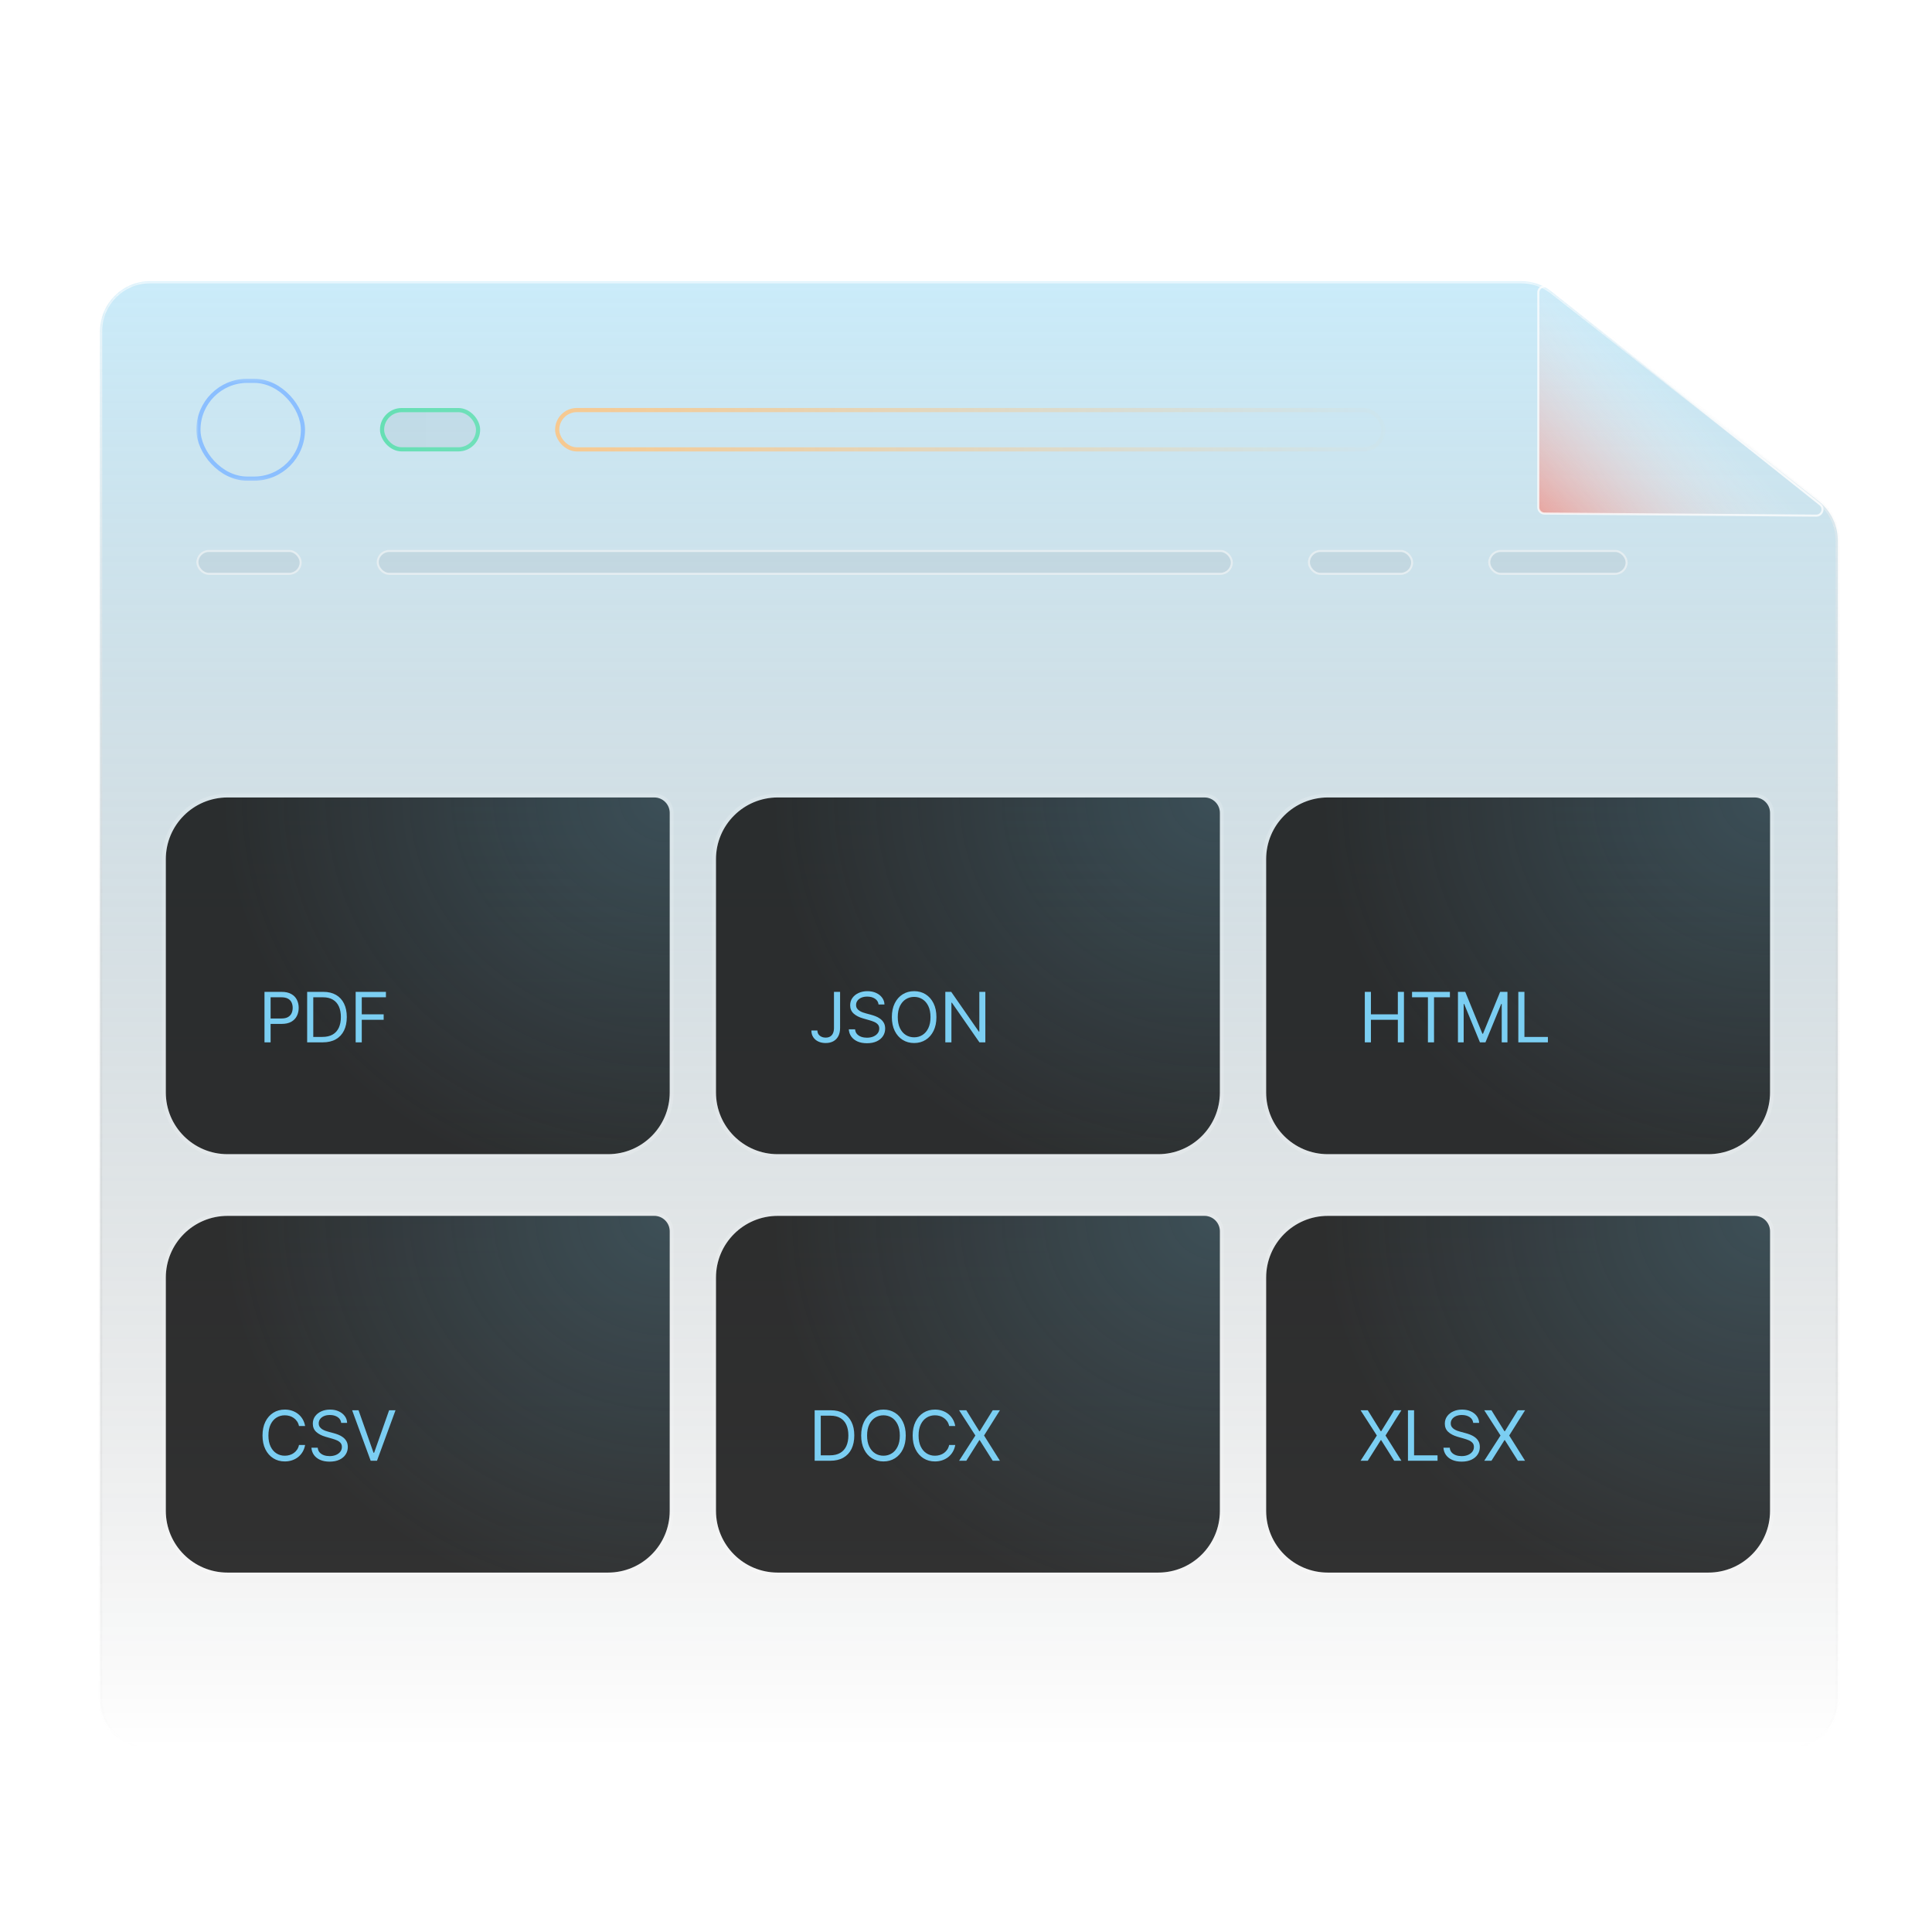
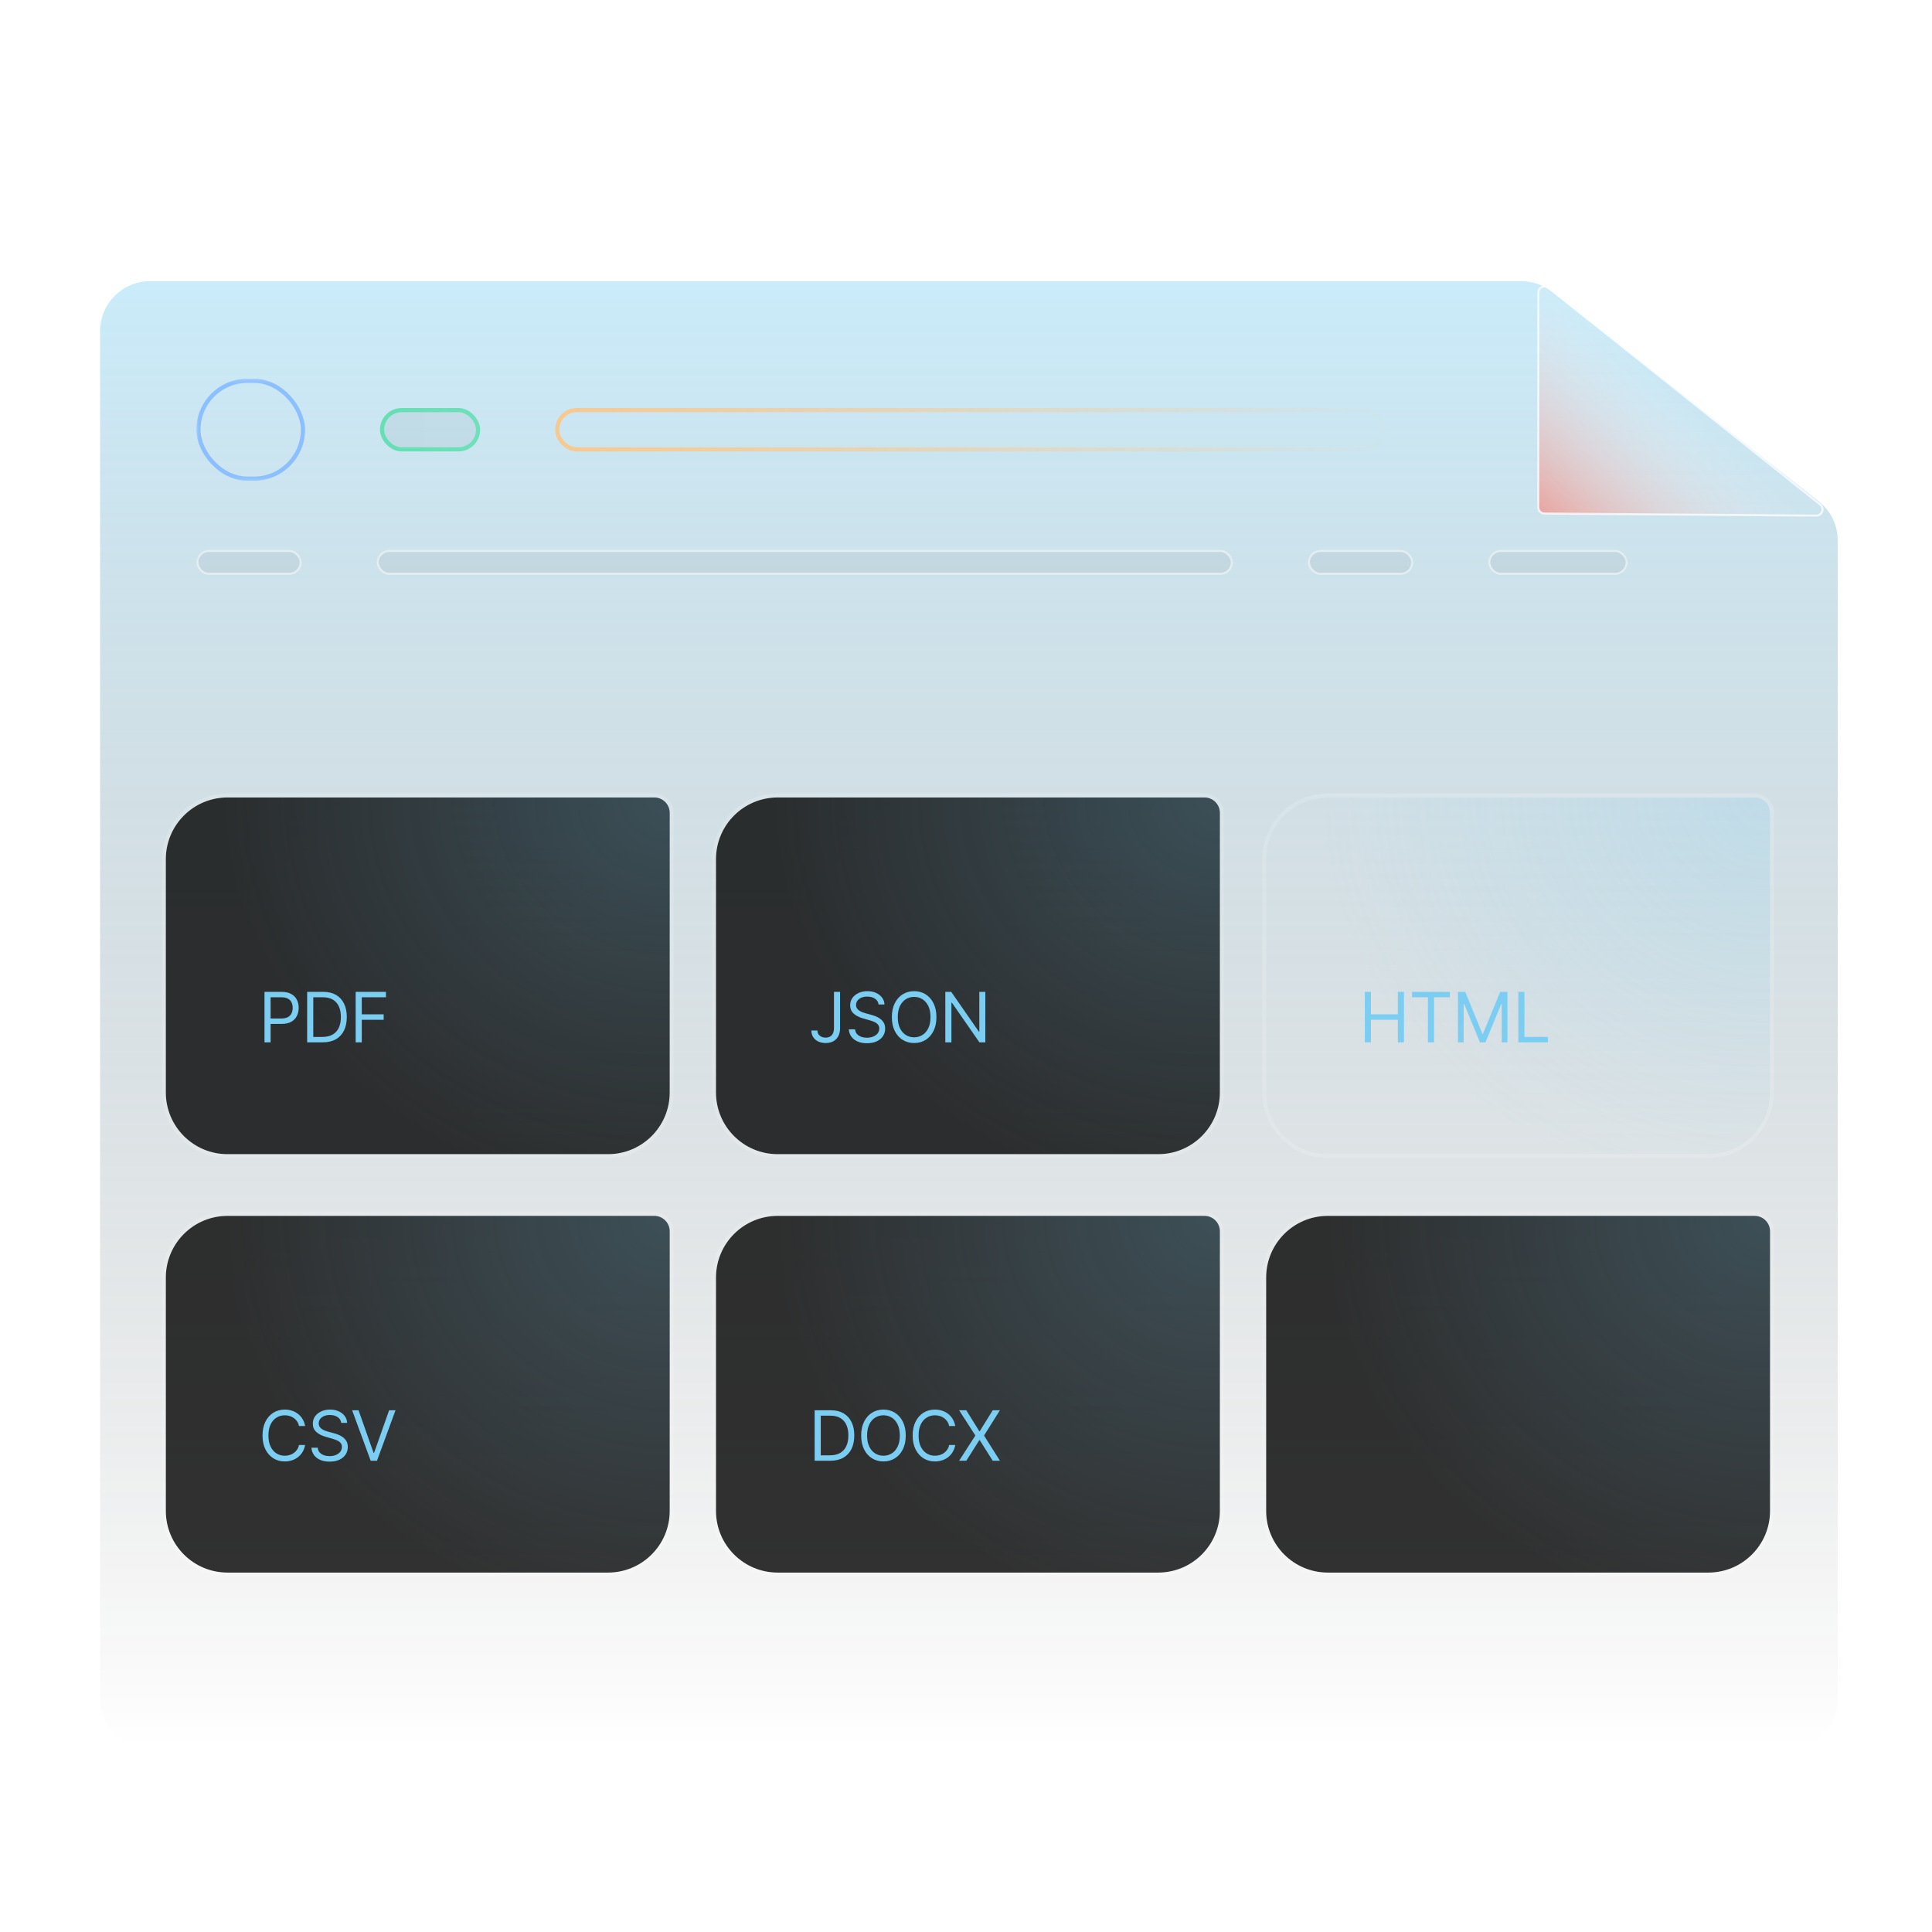
<svg xmlns="http://www.w3.org/2000/svg" width="501" height="501" viewBox="0 0 501 501" fill="none">
  <mask id="path-1-inside-1_864_13753" fill="white">
    <path d="M471.612 129.99C474.739 132.447 476.565 136.203 476.565 140.179V440.675C476.565 447.831 470.764 453.632 463.608 453.632H38.915C31.759 453.632 25.957 447.831 25.957 440.675V85.873C25.957 78.717 31.759 72.916 38.915 72.916H394.481C397.384 72.916 400.203 73.891 402.486 75.684L471.612 129.99Z" />
  </mask>
  <path d="M471.612 129.99C474.739 132.447 476.565 136.203 476.565 140.179V440.675C476.565 447.831 470.764 453.632 463.608 453.632H38.915C31.759 453.632 25.957 447.831 25.957 440.675V85.873C25.957 78.717 31.759 72.916 38.915 72.916H394.481C397.384 72.916 400.203 73.891 402.486 75.684L471.612 129.99Z" fill="url(#paint0_linear_864_13753)" fill-opacity="0.4" />
-   <path d="M402.486 75.684L402.819 75.26L402.486 75.684ZM471.612 129.99L471.946 129.565L471.612 129.99ZM476.565 140.179H476.025V440.675H476.565H477.105V140.179H476.565ZM463.608 453.632V453.092H38.915V453.632V454.172H463.608V453.632ZM25.957 440.675H26.497V85.873H25.957H25.418V440.675H25.957ZM38.915 72.916V73.456H394.481V72.916V72.376H38.915V72.916ZM402.486 75.684L402.152 76.109L471.279 130.415L471.612 129.99L471.946 129.565L402.819 75.26L402.486 75.684ZM394.481 72.916V73.456C397.263 73.456 399.965 74.39 402.152 76.109L402.486 75.684L402.819 75.26C400.442 73.392 397.505 72.376 394.481 72.376V72.916ZM25.957 85.873H26.497C26.497 79.015 32.057 73.456 38.915 73.456V72.916V72.376C31.46 72.376 25.418 78.419 25.418 85.873H25.957ZM38.915 453.632V453.092C32.057 453.092 26.497 447.533 26.497 440.675H25.957H25.418C25.418 448.129 31.46 454.172 38.915 454.172V453.632ZM476.565 440.675H476.025C476.025 447.533 470.465 453.092 463.608 453.092V453.632V454.172C471.062 454.172 477.105 448.129 477.105 440.675H476.565ZM476.565 140.179H477.105C477.105 136.037 475.203 132.124 471.946 129.565L471.612 129.99L471.279 130.415C474.275 132.769 476.025 136.368 476.025 140.179H476.565Z" fill="url(#paint1_linear_864_13753)" fill-opacity="0.75" mask="url(#path-1-inside-1_864_13753)" />
  <path d="M398.911 75.884C398.911 74.527 400.48 73.772 401.541 74.618L471.996 130.826C473.198 131.786 472.511 133.724 470.973 133.712L400.519 133.165C399.629 133.158 398.912 132.435 398.912 131.545L398.911 75.884Z" fill="url(#paint2_linear_864_13753)" stroke="white" stroke-opacity="0.75" stroke-width="0.54" />
  <g filter="url(#filter0_dd_864_13753)">
    <mask id="mask0_864_13753" style="mask-type:alpha" maskUnits="userSpaceOnUse" x="50" y="98" width="401" height="27">
      <rect x="50.915" y="98.212" width="399.171" height="26.571" fill="url(#paint3_linear_864_13753)" />
    </mask>
    <g mask="url(#mask0_864_13753)">
      <rect x="51.455" y="98.747" width="27.104" height="25.375" rx="12.687" stroke="#8BBFFF" stroke-width="1.08" />
      <rect x="99.075" y="106.349" width="24.897" height="10.171" rx="5.086" fill="black" fill-opacity="0.05" stroke="#66DFB4" stroke-width="1.08" />
      <rect x="144.488" y="106.337" width="214.232" height="10.195" rx="5.097" stroke="#FFC37D" stroke-width="1.08" />
      <rect x="378.696" y="98.207" width="25.977" height="26.454" rx="12.989" fill="black" fill-opacity="0.05" />
      <rect x="378.966" y="98.478" width="25.437" height="25.915" rx="12.719" stroke="white" stroke-opacity="0.75" stroke-width="0.54" />
      <rect x="424.109" y="98.207" width="25.977" height="26.454" rx="12.989" fill="black" fill-opacity="0.05" />
      <rect x="424.379" y="98.478" width="25.437" height="25.915" rx="12.719" stroke="white" stroke-opacity="0.75" stroke-width="0.54" />
    </g>
  </g>
  <rect x="50.915" y="142.6" width="27.326" height="6.479" rx="3.239" fill="black" fill-opacity="0.05" />
  <rect x="51.185" y="142.87" width="26.786" height="5.939" rx="2.969" stroke="white" stroke-opacity="0.55" stroke-width="0.54" />
  <rect x="97.676" y="142.6" width="222.04" height="6.479" rx="3.239" fill="black" fill-opacity="0.05" />
  <rect x="97.946" y="142.87" width="221.5" height="5.939" rx="2.969" stroke="white" stroke-opacity="0.55" stroke-width="0.54" />
  <rect x="339.152" y="142.6" width="27.326" height="6.479" rx="3.239" fill="black" fill-opacity="0.05" />
  <rect x="339.422" y="142.87" width="26.786" height="5.939" rx="2.969" stroke="white" stroke-opacity="0.55" stroke-width="0.54" />
  <rect x="385.914" y="142.6" width="36.172" height="6.479" rx="3.239" fill="black" fill-opacity="0.05" />
  <rect x="386.184" y="142.87" width="35.632" height="5.939" rx="2.969" stroke="white" stroke-opacity="0.55" stroke-width="0.54" />
  <g filter="url(#filter1_i_864_13753)">
    <path d="M43 327.297C43 318.46 50.164 311.297 59 311.297H169.667C171.876 311.297 173.667 313.088 173.667 315.297V387.797C173.667 396.633 166.504 403.797 157.667 403.797H59C50.164 403.797 43 396.633 43 387.797V327.297Z" fill="black" fill-opacity="0.8" />
    <path d="M43 327.297C43 318.46 50.164 311.297 59 311.297H169.667C171.876 311.297 173.667 313.088 173.667 315.297V387.797C173.667 396.633 166.504 403.797 157.667 403.797H59C50.164 403.797 43 396.633 43 387.797V327.297Z" fill="url(#paint4_radial_864_13753)" fill-opacity="0.21" />
    <path d="M169.667 310.797C172.152 310.797 174.167 312.812 174.167 315.297V387.797C174.167 396.909 166.78 404.297 157.667 404.297H59C49.888 404.297 42.5 396.91 42.5 387.797V327.297C42.5 318.184 49.888 310.797 59 310.797H169.667Z" stroke="white" stroke-opacity="0.15" />
    <path d="M79.12 365.797H77.534C77.441 365.341 77.277 364.94 77.042 364.595C76.812 364.25 76.531 363.96 76.198 363.726C75.87 363.487 75.506 363.308 75.106 363.189C74.705 363.07 74.287 363.01 73.853 363.01C73.06 363.01 72.342 363.21 71.698 363.611C71.059 364.011 70.55 364.602 70.171 365.381C69.796 366.161 69.608 367.118 69.608 368.251C69.608 369.385 69.796 370.342 70.171 371.121C70.55 371.901 71.059 372.491 71.698 372.892C72.342 373.293 73.06 373.493 73.853 373.493C74.287 373.493 74.705 373.433 75.106 373.314C75.506 373.195 75.87 373.018 76.198 372.783C76.531 372.545 76.812 372.253 77.042 371.908C77.277 371.558 77.441 371.158 77.534 370.706H79.12C79 371.375 78.783 371.974 78.468 372.502C78.152 373.031 77.76 373.48 77.292 373.851C76.823 374.217 76.296 374.496 75.713 374.688C75.133 374.88 74.513 374.976 73.853 374.976C72.736 374.976 71.743 374.703 70.874 374.158C70.005 373.612 69.321 372.837 68.822 371.831C68.323 370.825 68.074 369.632 68.074 368.251C68.074 366.871 68.323 365.678 68.822 364.672C69.321 363.666 70.005 362.891 70.874 362.345C71.743 361.8 72.736 361.527 73.853 361.527C74.513 361.527 75.133 361.623 75.713 361.815C76.296 362.006 76.823 362.288 77.292 362.658C77.76 363.025 78.152 363.472 78.468 364.001C78.783 364.525 79 365.124 79.12 365.797ZM88.48 364.979C88.404 364.331 88.093 363.828 87.547 363.47C87.002 363.112 86.333 362.933 85.54 362.933C84.96 362.933 84.453 363.027 84.019 363.214C83.588 363.402 83.252 363.66 83.009 363.988C82.77 364.316 82.651 364.689 82.651 365.107C82.651 365.456 82.734 365.756 82.9 366.008C83.071 366.255 83.288 366.462 83.552 366.628C83.816 366.79 84.093 366.924 84.383 367.031C84.673 367.133 84.939 367.216 85.182 367.28L86.512 367.638C86.853 367.727 87.232 367.851 87.649 368.009C88.071 368.166 88.474 368.381 88.858 368.654C89.245 368.923 89.565 369.268 89.816 369.69C90.068 370.112 90.194 370.629 90.194 371.243C90.194 371.95 90.008 372.589 89.637 373.161C89.271 373.732 88.734 374.185 88.027 374.522C87.323 374.859 86.469 375.027 85.463 375.027C84.526 375.027 83.714 374.876 83.028 374.573C82.346 374.271 81.809 373.849 81.417 373.308C81.029 372.766 80.81 372.138 80.759 371.422H82.395C82.438 371.916 82.604 372.325 82.894 372.649C83.188 372.969 83.558 373.207 84.006 373.365C84.458 373.518 84.944 373.595 85.463 373.595C86.069 373.595 86.612 373.497 87.093 373.301C87.575 373.101 87.956 372.824 88.237 372.47C88.519 372.112 88.659 371.695 88.659 371.217C88.659 370.783 88.538 370.429 88.295 370.156C88.052 369.884 87.733 369.662 87.336 369.491C86.94 369.321 86.512 369.172 86.051 369.044L84.441 368.584C83.418 368.29 82.608 367.87 82.012 367.325C81.415 366.779 81.117 366.065 81.117 365.183C81.117 364.45 81.315 363.811 81.711 363.266C82.112 362.716 82.649 362.29 83.322 361.987C84 361.68 84.756 361.527 85.591 361.527C86.435 361.527 87.185 361.678 87.841 361.981C88.497 362.279 89.017 362.688 89.401 363.208C89.789 363.728 89.993 364.318 90.014 364.979H88.48ZM92.977 361.706L96.863 372.726H97.016L100.903 361.706H102.565L97.758 374.797H96.122L91.315 361.706H92.977Z" fill="#7BCEF2" />
  </g>
  <g filter="url(#filter2_i_864_13753)">
    <path d="M185.667 327.297C185.667 318.46 192.83 311.297 201.667 311.297H312.334C314.543 311.297 316.334 313.088 316.334 315.297V387.797C316.334 396.633 309.17 403.797 300.334 403.797H201.667C192.83 403.797 185.667 396.633 185.667 387.797V327.297Z" fill="black" fill-opacity="0.8" />
    <path d="M185.667 327.297C185.667 318.46 192.83 311.297 201.667 311.297H312.334C314.543 311.297 316.334 313.088 316.334 315.297V387.797C316.334 396.633 309.17 403.797 300.334 403.797H201.667C192.83 403.797 185.667 396.633 185.667 387.797V327.297Z" fill="url(#paint5_radial_864_13753)" fill-opacity="0.21" />
    <path d="M312.334 310.797C314.819 310.797 316.834 312.812 316.834 315.297V387.797C316.834 396.909 309.447 404.297 300.334 404.297H201.667C192.554 404.297 185.167 396.91 185.167 387.797V327.297C185.167 318.184 192.554 310.797 201.667 310.797H312.334Z" stroke="white" stroke-opacity="0.15" />
    <path d="M215.292 374.797H211.252V361.706H215.471C216.741 361.706 217.828 361.968 218.731 362.492C219.634 363.012 220.327 363.76 220.808 364.736C221.29 365.707 221.531 366.871 221.531 368.226C221.531 369.589 221.288 370.763 220.802 371.748C220.316 372.728 219.609 373.482 218.68 374.011C217.751 374.535 216.622 374.797 215.292 374.797ZM212.837 373.391H215.19C216.272 373.391 217.169 373.182 217.881 372.764C218.592 372.347 219.123 371.752 219.472 370.981C219.822 370.21 219.997 369.291 219.997 368.226C219.997 367.169 219.824 366.259 219.479 365.496C219.134 364.729 218.618 364.141 217.932 363.732C217.246 363.319 216.391 363.112 215.369 363.112H212.837V373.391ZM234.875 368.251C234.875 369.632 234.626 370.825 234.127 371.831C233.629 372.837 232.945 373.612 232.075 374.158C231.206 374.703 230.213 374.976 229.097 374.976C227.98 374.976 226.987 374.703 226.118 374.158C225.249 373.612 224.565 372.837 224.066 371.831C223.568 370.825 223.318 369.632 223.318 368.251C223.318 366.871 223.568 365.678 224.066 364.672C224.565 363.666 225.249 362.891 226.118 362.345C226.987 361.8 227.98 361.527 229.097 361.527C230.213 361.527 231.206 361.8 232.075 362.345C232.945 362.891 233.629 363.666 234.127 364.672C234.626 365.678 234.875 366.871 234.875 368.251ZM233.341 368.251C233.341 367.118 233.151 366.161 232.772 365.381C232.397 364.602 231.888 364.011 231.244 363.611C230.605 363.21 229.889 363.01 229.097 363.01C228.304 363.01 227.586 363.21 226.943 363.611C226.303 364.011 225.794 364.602 225.415 365.381C225.04 366.161 224.852 367.118 224.852 368.251C224.852 369.385 225.04 370.342 225.415 371.121C225.794 371.901 226.303 372.491 226.943 372.892C227.586 373.293 228.304 373.493 229.097 373.493C229.889 373.493 230.605 373.293 231.244 372.892C231.888 372.491 232.397 371.901 232.772 371.121C233.151 370.342 233.341 369.385 233.341 368.251ZM247.715 365.797H246.13C246.036 365.341 245.872 364.94 245.637 364.595C245.407 364.25 245.126 363.96 244.794 363.726C244.465 363.487 244.101 363.308 243.701 363.189C243.3 363.07 242.882 363.01 242.448 363.01C241.655 363.01 240.937 363.21 240.294 363.611C239.654 364.011 239.145 364.602 238.766 365.381C238.391 366.161 238.203 367.118 238.203 368.251C238.203 369.385 238.391 370.342 238.766 371.121C239.145 371.901 239.654 372.491 240.294 372.892C240.937 373.293 241.655 373.493 242.448 373.493C242.882 373.493 243.3 373.433 243.701 373.314C244.101 373.195 244.465 373.018 244.794 372.783C245.126 372.545 245.407 372.253 245.637 371.908C245.872 371.558 246.036 371.158 246.13 370.706H247.715C247.595 371.375 247.378 371.974 247.063 372.502C246.747 373.031 246.355 373.48 245.887 373.851C245.418 374.217 244.892 374.496 244.308 374.688C243.728 374.88 243.108 374.976 242.448 374.976C241.331 374.976 240.338 374.703 239.469 374.158C238.6 373.612 237.916 372.837 237.417 371.831C236.919 370.825 236.669 369.632 236.669 368.251C236.669 366.871 236.919 365.678 237.417 364.672C237.916 363.666 238.6 362.891 239.469 362.345C240.338 361.8 241.331 361.527 242.448 361.527C243.108 361.527 243.728 361.623 244.308 361.815C244.892 362.006 245.418 362.288 245.887 362.658C246.355 363.025 246.747 363.472 247.063 364.001C247.378 364.525 247.595 365.124 247.715 365.797ZM250.578 361.706L253.953 367.152H254.055L257.43 361.706H259.297L255.18 368.251L259.297 374.797H257.43L254.055 369.453H253.953L250.578 374.797H248.711L252.93 368.251L248.711 361.706H250.578Z" fill="#7BCEF2" />
  </g>
  <g filter="url(#filter3_i_864_13753)">
    <path d="M328.334 327.297C328.334 318.46 335.497 311.297 344.334 311.297H455C457.21 311.297 459 313.088 459 315.297V387.797C459 396.633 451.837 403.797 443 403.797H344.334C335.497 403.797 328.334 396.633 328.334 387.797V327.297Z" fill="black" fill-opacity="0.8" />
    <path d="M328.334 327.297C328.334 318.46 335.497 311.297 344.334 311.297H455C457.21 311.297 459 313.088 459 315.297V387.797C459 396.633 451.837 403.797 443 403.797H344.334C335.497 403.797 328.334 396.633 328.334 387.797V327.297Z" fill="url(#paint6_radial_864_13753)" fill-opacity="0.21" />
    <path d="M455.001 310.797C457.486 310.797 459.501 312.812 459.501 315.297V387.797C459.501 396.909 452.113 404.297 443.001 404.297H344.334C335.221 404.297 327.834 396.91 327.834 387.797V327.297C327.834 318.184 335.221 310.797 344.334 310.797H455.001Z" stroke="white" stroke-opacity="0.15" />
-     <path d="M354.686 361.706L358.061 367.152H358.163L361.538 361.706H363.405L359.288 368.251L363.405 374.797H361.538L358.163 369.453H358.061L354.686 374.797H352.82L357.038 368.251L352.82 361.706H354.686ZM365.108 374.797V361.706H366.693V373.391H372.778V374.797H365.108ZM382.032 364.979C381.955 364.331 381.644 363.828 381.099 363.47C380.553 363.112 379.884 362.933 379.092 362.933C378.512 362.933 378.005 363.027 377.57 363.214C377.14 363.402 376.803 363.66 376.56 363.988C376.322 364.316 376.202 364.689 376.202 365.107C376.202 365.456 376.285 365.756 376.452 366.008C376.622 366.255 376.839 366.462 377.104 366.628C377.368 366.79 377.645 366.924 377.935 367.031C378.224 367.133 378.491 367.216 378.734 367.28L380.063 367.638C380.404 367.727 380.783 367.851 381.201 368.009C381.623 368.166 382.025 368.381 382.409 368.654C382.797 368.923 383.116 369.268 383.368 369.69C383.619 370.112 383.745 370.629 383.745 371.243C383.745 371.95 383.56 372.589 383.189 373.161C382.822 373.732 382.285 374.185 381.578 374.522C380.875 374.859 380.021 375.027 379.015 375.027C378.077 375.027 377.266 374.876 376.579 374.573C375.898 374.271 375.361 373.849 374.969 373.308C374.581 372.766 374.361 372.138 374.31 371.422H375.947C375.989 371.916 376.155 372.325 376.445 372.649C376.739 372.969 377.11 373.207 377.557 373.365C378.009 373.518 378.495 373.595 379.015 373.595C379.62 373.595 380.163 373.497 380.645 373.301C381.126 373.101 381.508 372.824 381.789 372.47C382.07 372.112 382.211 371.695 382.211 371.217C382.211 370.783 382.089 370.429 381.847 370.156C381.604 369.884 381.284 369.662 380.888 369.491C380.491 369.321 380.063 369.172 379.603 369.044L377.992 368.584C376.969 368.29 376.16 367.87 375.563 367.325C374.967 366.779 374.668 366.065 374.668 365.183C374.668 364.45 374.866 363.811 375.263 363.266C375.663 362.716 376.2 362.29 376.874 361.987C377.551 361.68 378.307 361.527 379.143 361.527C379.986 361.527 380.736 361.678 381.393 361.981C382.049 362.279 382.569 362.688 382.952 363.208C383.34 363.728 383.545 364.318 383.566 364.979H382.032ZM386.758 361.706L390.133 367.152H390.236L393.611 361.706H395.477L391.361 368.251L395.477 374.797H393.611L390.236 369.453H390.133L386.758 374.797H384.892L389.111 368.251L384.892 361.706H386.758Z" fill="#7BCEF2" />
  </g>
  <g filter="url(#filter4_i_864_13753)">
    <path d="M43 218.797C43 209.96 50.164 202.797 59 202.797H169.667C171.876 202.797 173.667 204.588 173.667 206.797V279.297C173.667 288.133 166.504 295.297 157.667 295.297H59C50.164 295.297 43 288.133 43 279.297V218.797Z" fill="black" fill-opacity="0.8" />
    <path d="M43 218.797C43 209.96 50.164 202.797 59 202.797H169.667C171.876 202.797 173.667 204.588 173.667 206.797V279.297C173.667 288.133 166.504 295.297 157.667 295.297H59C50.164 295.297 43 288.133 43 279.297V218.797Z" fill="url(#paint7_radial_864_13753)" fill-opacity="0.21" />
    <path d="M169.667 202.297C172.152 202.297 174.167 204.312 174.167 206.797V279.297C174.167 288.409 166.78 295.797 157.667 295.797H59C49.888 295.797 42.5 288.41 42.5 279.297V218.797C42.5 209.684 49.888 202.297 59 202.297H169.667Z" stroke="white" stroke-opacity="0.15" />
    <path d="M68.586 266.297V253.206H73.009C74.036 253.206 74.875 253.391 75.527 253.762C76.184 254.129 76.669 254.625 76.985 255.251C77.3 255.878 77.458 256.577 77.458 257.348C77.458 258.119 77.3 258.82 76.985 259.451C76.674 260.082 76.192 260.585 75.54 260.96C74.888 261.33 74.053 261.516 73.034 261.516H69.864V260.109H72.983C73.686 260.109 74.251 259.988 74.677 259.745C75.103 259.502 75.412 259.174 75.604 258.761C75.8 258.343 75.898 257.872 75.898 257.348C75.898 256.824 75.8 256.355 75.604 255.942C75.412 255.528 75.101 255.205 74.671 254.97C74.24 254.732 73.669 254.612 72.958 254.612H70.171V266.297H68.586ZM83.691 266.297H79.651V253.206H83.87C85.14 253.206 86.227 253.468 87.13 253.992C88.034 254.512 88.726 255.26 89.207 256.236C89.689 257.207 89.93 258.371 89.93 259.726C89.93 261.089 89.687 262.263 89.201 263.248C88.715 264.228 88.008 264.982 87.079 265.511C86.15 266.035 85.021 266.297 83.691 266.297ZM81.237 264.891H83.589C84.671 264.891 85.568 264.682 86.28 264.264C86.992 263.847 87.522 263.252 87.871 262.481C88.221 261.71 88.396 260.791 88.396 259.726C88.396 258.669 88.223 257.759 87.878 256.996C87.533 256.229 87.017 255.641 86.331 255.232C85.645 254.819 84.791 254.612 83.768 254.612H81.237V264.891ZM92.229 266.297V253.206H100.078V254.612H93.814V259.036H99.49V260.442H93.814V266.297H92.229Z" fill="#7BCEF2" />
  </g>
  <g filter="url(#filter5_i_864_13753)">
    <path d="M185.667 218.797C185.667 209.96 192.83 202.797 201.667 202.797H312.334C314.543 202.797 316.334 204.588 316.334 206.797V279.297C316.334 288.133 309.17 295.297 300.334 295.297H201.667C192.83 295.297 185.667 288.133 185.667 279.297V218.797Z" fill="black" fill-opacity="0.8" />
    <path d="M185.667 218.797C185.667 209.96 192.83 202.797 201.667 202.797H312.334C314.543 202.797 316.334 204.588 316.334 206.797V279.297C316.334 288.133 309.17 295.297 300.334 295.297H201.667C192.83 295.297 185.667 288.133 185.667 279.297V218.797Z" fill="url(#paint8_radial_864_13753)" fill-opacity="0.21" />
    <path d="M312.334 202.297C314.819 202.297 316.834 204.312 316.834 206.797V279.297C316.834 288.409 309.447 295.797 300.334 295.797H201.667C192.554 295.797 185.167 288.41 185.167 279.297V218.797C185.167 209.684 192.554 202.297 201.667 202.297H312.334Z" stroke="white" stroke-opacity="0.15" />
    <path d="M216.264 253.206H217.849V262.564C217.849 263.399 217.695 264.109 217.389 264.692C217.082 265.276 216.649 265.719 216.091 266.022C215.533 266.325 214.874 266.476 214.116 266.476C213.4 266.476 212.763 266.346 212.205 266.086C211.646 265.822 211.207 265.447 210.888 264.961C210.568 264.475 210.408 263.898 210.408 263.229H211.968C211.968 263.599 212.06 263.923 212.243 264.2C212.43 264.473 212.686 264.686 213.01 264.839C213.334 264.993 213.703 265.07 214.116 265.07C214.572 265.07 214.96 264.974 215.279 264.782C215.599 264.59 215.842 264.309 216.008 263.938C216.178 263.563 216.264 263.105 216.264 262.564V253.206ZM227.825 256.479C227.748 255.831 227.437 255.328 226.892 254.97C226.346 254.612 225.677 254.433 224.884 254.433C224.305 254.433 223.798 254.527 223.363 254.714C222.933 254.902 222.596 255.16 222.353 255.488C222.115 255.816 221.995 256.189 221.995 256.607C221.995 256.956 222.078 257.256 222.244 257.508C222.415 257.755 222.632 257.962 222.896 258.128C223.161 258.29 223.438 258.424 223.727 258.531C224.017 258.633 224.284 258.716 224.526 258.78L225.856 259.138C226.197 259.227 226.576 259.351 226.994 259.509C227.416 259.666 227.818 259.881 228.202 260.154C228.59 260.423 228.909 260.768 229.161 261.19C229.412 261.612 229.538 262.129 229.538 262.743C229.538 263.45 229.352 264.089 228.982 264.661C228.615 265.232 228.078 265.685 227.371 266.022C226.668 266.359 225.813 266.527 224.808 266.527C223.87 266.527 223.058 266.376 222.372 266.073C221.691 265.771 221.154 265.349 220.762 264.808C220.374 264.266 220.154 263.638 220.103 262.922H221.74C221.782 263.416 221.948 263.825 222.238 264.149C222.532 264.469 222.903 264.707 223.35 264.865C223.802 265.018 224.288 265.095 224.808 265.095C225.413 265.095 225.956 264.997 226.438 264.801C226.919 264.601 227.301 264.324 227.582 263.97C227.863 263.612 228.004 263.195 228.004 262.717C228.004 262.283 227.882 261.929 227.639 261.656C227.396 261.384 227.077 261.162 226.681 260.991C226.284 260.821 225.856 260.672 225.396 260.544L223.785 260.084C222.762 259.79 221.953 259.37 221.356 258.825C220.759 258.279 220.461 257.565 220.461 256.683C220.461 255.95 220.659 255.311 221.056 254.766C221.456 254.216 221.993 253.79 222.666 253.487C223.344 253.18 224.1 253.027 224.936 253.027C225.779 253.027 226.529 253.178 227.186 253.481C227.842 253.779 228.362 254.188 228.745 254.708C229.133 255.228 229.338 255.818 229.359 256.479H227.825ZM242.83 259.751C242.83 261.132 242.58 262.325 242.082 263.331C241.583 264.337 240.899 265.112 240.03 265.658C239.161 266.203 238.168 266.476 237.051 266.476C235.935 266.476 234.942 266.203 234.073 265.658C233.203 265.112 232.519 264.337 232.021 263.331C231.522 262.325 231.273 261.132 231.273 259.751C231.273 258.371 231.522 257.178 232.021 256.172C232.519 255.166 233.203 254.391 234.073 253.845C234.942 253.3 235.935 253.027 237.051 253.027C238.168 253.027 239.161 253.3 240.03 253.845C240.899 254.391 241.583 255.166 242.082 256.172C242.58 257.178 242.83 258.371 242.83 259.751ZM241.296 259.751C241.296 258.618 241.106 257.661 240.727 256.881C240.352 256.102 239.842 255.511 239.199 255.111C238.56 254.71 237.844 254.51 237.051 254.51C236.259 254.51 235.541 254.71 234.897 255.111C234.258 255.511 233.749 256.102 233.369 256.881C232.994 257.661 232.807 258.618 232.807 259.751C232.807 260.885 232.994 261.842 233.369 262.621C233.749 263.401 234.258 263.991 234.897 264.392C235.541 264.793 236.259 264.993 237.051 264.993C237.844 264.993 238.56 264.793 239.199 264.392C239.842 263.991 240.352 263.401 240.727 262.621C241.106 261.842 241.296 260.885 241.296 259.751ZM255.516 253.206V266.297H253.982L246.848 256.018H246.72V266.297H245.135V253.206H246.669L253.828 263.51H253.956V253.206H255.516Z" fill="#7BCEF2" />
  </g>
  <g filter="url(#filter6_i_864_13753)">
-     <path d="M328.334 218.797C328.334 209.96 335.497 202.797 344.334 202.797H455C457.21 202.797 459 204.588 459 206.797V279.297C459 288.133 451.837 295.297 443 295.297H344.334C335.497 295.297 328.334 288.133 328.334 279.297V218.797Z" fill="black" fill-opacity="0.8" />
    <path d="M328.334 218.797C328.334 209.96 335.497 202.797 344.334 202.797H455C457.21 202.797 459 204.588 459 206.797V279.297C459 288.133 451.837 295.297 443 295.297H344.334C335.497 295.297 328.334 288.133 328.334 279.297V218.797Z" fill="url(#paint9_radial_864_13753)" fill-opacity="0.21" />
    <path d="M455.001 202.297C457.486 202.297 459.501 204.312 459.501 206.797V279.297C459.501 288.409 452.113 295.797 443.001 295.797H344.334C335.221 295.797 327.834 288.41 327.834 279.297V218.797C327.834 209.684 335.221 202.297 344.334 202.297H455.001Z" stroke="white" stroke-opacity="0.15" />
    <path d="M353.919 266.297V253.206H355.504V259.036H362.484V253.206H364.07V266.297H362.484V260.442H355.504V266.297H353.919ZM366.167 254.612V253.206H375.985V254.612H371.869V266.297H370.284V254.612H366.167ZM378.072 253.206H379.964L384.413 264.072H384.566L389.015 253.206H390.907V266.297H389.424V256.351H389.296L385.206 266.297H383.774L379.683 256.351H379.555V266.297H378.072V253.206ZM393.726 266.297V253.206H395.311V264.891H401.396V266.297H393.726Z" fill="#7BCEF2" />
  </g>
  <defs>
    <filter id="filter0_dd_864_13753" x="31.479" y="78.777" width="438.043" height="65.321" filterUnits="userSpaceOnUse" color-interpolation-filters="sRGB">
      <feFlood flood-opacity="0" result="BackgroundImageFix" />
      <feColorMatrix in="SourceAlpha" type="matrix" values="0 0 0 0 0 0 0 0 0 0 0 0 0 0 0 0 0 0 127 0" result="hardAlpha" />
      <feOffset />
      <feGaussianBlur stdDeviation="9.718" />
      <feComposite in2="hardAlpha" operator="out" />
      <feColorMatrix type="matrix" values="0 0 0 0 0.545 0 0 0 0 0.749 0 0 0 0 1 0 0 0 1 0" />
      <feBlend mode="normal" in2="BackgroundImageFix" result="effect1_dropShadow_864_13753" />
      <feColorMatrix in="SourceAlpha" type="matrix" values="0 0 0 0 0 0 0 0 0 0 0 0 0 0 0 0 0 0 127 0" result="hardAlpha" />
      <feOffset />
      <feGaussianBlur stdDeviation="9.718" />
      <feComposite in2="hardAlpha" operator="out" />
      <feColorMatrix type="matrix" values="0 0 0 0 0.545 0 0 0 0 0.749 0 0 0 0 1 0 0 0 1 0" />
      <feBlend mode="normal" in2="effect1_dropShadow_864_13753" result="effect2_dropShadow_864_13753" />
      <feBlend mode="normal" in="SourceGraphic" in2="effect2_dropShadow_864_13753" result="shape" />
    </filter>
    <filter id="filter1_i_864_13753" x="42" y="310.297" width="132.667" height="98.5" filterUnits="userSpaceOnUse" color-interpolation-filters="sRGB">
      <feFlood flood-opacity="0" result="BackgroundImageFix" />
      <feBlend mode="normal" in="SourceGraphic" in2="BackgroundImageFix" result="shape" />
      <feColorMatrix in="SourceAlpha" type="matrix" values="0 0 0 0 0 0 0 0 0 0 0 0 0 0 0 0 0 0 127 0" result="hardAlpha" />
      <feOffset dy="4" />
      <feGaussianBlur stdDeviation="12" />
      <feComposite in2="hardAlpha" operator="arithmetic" k2="-1" k3="1" />
      <feColorMatrix type="matrix" values="0 0 0 0 0.482 0 0 0 0 0.808 0 0 0 0 0.949 0 0 0 0.4 0" />
      <feBlend mode="normal" in2="shape" result="effect1_innerShadow_864_13753" />
    </filter>
    <filter id="filter2_i_864_13753" x="184.667" y="310.297" width="132.667" height="98.5" filterUnits="userSpaceOnUse" color-interpolation-filters="sRGB">
      <feFlood flood-opacity="0" result="BackgroundImageFix" />
      <feBlend mode="normal" in="SourceGraphic" in2="BackgroundImageFix" result="shape" />
      <feColorMatrix in="SourceAlpha" type="matrix" values="0 0 0 0 0 0 0 0 0 0 0 0 0 0 0 0 0 0 127 0" result="hardAlpha" />
      <feOffset dy="4" />
      <feGaussianBlur stdDeviation="12" />
      <feComposite in2="hardAlpha" operator="arithmetic" k2="-1" k3="1" />
      <feColorMatrix type="matrix" values="0 0 0 0 0.482 0 0 0 0 0.808 0 0 0 0 0.949 0 0 0 0.4 0" />
      <feBlend mode="normal" in2="shape" result="effect1_innerShadow_864_13753" />
    </filter>
    <filter id="filter3_i_864_13753" x="327.334" y="310.297" width="132.667" height="98.5" filterUnits="userSpaceOnUse" color-interpolation-filters="sRGB">
      <feFlood flood-opacity="0" result="BackgroundImageFix" />
      <feBlend mode="normal" in="SourceGraphic" in2="BackgroundImageFix" result="shape" />
      <feColorMatrix in="SourceAlpha" type="matrix" values="0 0 0 0 0 0 0 0 0 0 0 0 0 0 0 0 0 0 127 0" result="hardAlpha" />
      <feOffset dy="4" />
      <feGaussianBlur stdDeviation="12" />
      <feComposite in2="hardAlpha" operator="arithmetic" k2="-1" k3="1" />
      <feColorMatrix type="matrix" values="0 0 0 0 0.482 0 0 0 0 0.808 0 0 0 0 0.949 0 0 0 0.4 0" />
      <feBlend mode="normal" in2="shape" result="effect1_innerShadow_864_13753" />
    </filter>
    <filter id="filter4_i_864_13753" x="42" y="201.797" width="132.667" height="98.5" filterUnits="userSpaceOnUse" color-interpolation-filters="sRGB">
      <feFlood flood-opacity="0" result="BackgroundImageFix" />
      <feBlend mode="normal" in="SourceGraphic" in2="BackgroundImageFix" result="shape" />
      <feColorMatrix in="SourceAlpha" type="matrix" values="0 0 0 0 0 0 0 0 0 0 0 0 0 0 0 0 0 0 127 0" result="hardAlpha" />
      <feOffset dy="4" />
      <feGaussianBlur stdDeviation="12" />
      <feComposite in2="hardAlpha" operator="arithmetic" k2="-1" k3="1" />
      <feColorMatrix type="matrix" values="0 0 0 0 0.482 0 0 0 0 0.808 0 0 0 0 0.949 0 0 0 0.4 0" />
      <feBlend mode="normal" in2="shape" result="effect1_innerShadow_864_13753" />
    </filter>
    <filter id="filter5_i_864_13753" x="184.667" y="201.797" width="132.667" height="98.5" filterUnits="userSpaceOnUse" color-interpolation-filters="sRGB">
      <feFlood flood-opacity="0" result="BackgroundImageFix" />
      <feBlend mode="normal" in="SourceGraphic" in2="BackgroundImageFix" result="shape" />
      <feColorMatrix in="SourceAlpha" type="matrix" values="0 0 0 0 0 0 0 0 0 0 0 0 0 0 0 0 0 0 127 0" result="hardAlpha" />
      <feOffset dy="4" />
      <feGaussianBlur stdDeviation="12" />
      <feComposite in2="hardAlpha" operator="arithmetic" k2="-1" k3="1" />
      <feColorMatrix type="matrix" values="0 0 0 0 0.482 0 0 0 0 0.808 0 0 0 0 0.949 0 0 0 0.4 0" />
      <feBlend mode="normal" in2="shape" result="effect1_innerShadow_864_13753" />
    </filter>
    <filter id="filter6_i_864_13753" x="327.334" y="201.797" width="132.667" height="98.5" filterUnits="userSpaceOnUse" color-interpolation-filters="sRGB">
      <feFlood flood-opacity="0" result="BackgroundImageFix" />
      <feBlend mode="normal" in="SourceGraphic" in2="BackgroundImageFix" result="shape" />
      <feColorMatrix in="SourceAlpha" type="matrix" values="0 0 0 0 0 0 0 0 0 0 0 0 0 0 0 0 0 0 127 0" result="hardAlpha" />
      <feOffset dy="4" />
      <feGaussianBlur stdDeviation="12" />
      <feComposite in2="hardAlpha" operator="arithmetic" k2="-1" k3="1" />
      <feColorMatrix type="matrix" values="0 0 0 0 0.482 0 0 0 0 0.808 0 0 0 0 0.949 0 0 0 0.4 0" />
      <feBlend mode="normal" in2="shape" result="effect1_innerShadow_864_13753" />
    </filter>
    <linearGradient id="paint0_linear_864_13753" x1="251.261" y1="453.632" x2="251.261" y2="72.916" gradientUnits="userSpaceOnUse">
      <stop stop-opacity="0" />
      <stop offset="1" stop-color="#7BCEF2" />
    </linearGradient>
    <linearGradient id="paint1_linear_864_13753" x1="251.261" y1="72.916" x2="251.261" y2="453.632" gradientUnits="userSpaceOnUse">
      <stop stop-color="white" />
      <stop offset="1" stop-color="#999999" stop-opacity="0" />
    </linearGradient>
    <linearGradient id="paint2_linear_864_13753" x1="401.994" y1="134.502" x2="433.818" y2="100.851" gradientUnits="userSpaceOnUse">
      <stop stop-color="#FA8072" stop-opacity="0.6" />
      <stop offset="1" stop-color="white" stop-opacity="0" />
    </linearGradient>
    <linearGradient id="paint3_linear_864_13753" x1="50.915" y1="111.498" x2="450.086" y2="111.498" gradientUnits="userSpaceOnUse">
      <stop offset="0.124" stop-color="#D9D9D9" />
      <stop offset="0.788" stop-color="#D9D9D9" stop-opacity="0" />
    </linearGradient>
    <radialGradient id="paint4_radial_864_13753" cx="0" cy="0" r="1" gradientUnits="userSpaceOnUse" gradientTransform="translate(173.667 311.297) rotate(180) scale(116.536 103.999)">
      <stop stop-color="#7BCEF2" />
      <stop offset="1" stop-color="#7BCEF2" stop-opacity="0" />
    </radialGradient>
    <radialGradient id="paint5_radial_864_13753" cx="0" cy="0" r="1" gradientUnits="userSpaceOnUse" gradientTransform="translate(316.334 311.297) rotate(180) scale(116.536 103.999)">
      <stop stop-color="#7BCEF2" />
      <stop offset="1" stop-color="#7BCEF2" stop-opacity="0" />
    </radialGradient>
    <radialGradient id="paint6_radial_864_13753" cx="0" cy="0" r="1" gradientUnits="userSpaceOnUse" gradientTransform="translate(459 311.297) rotate(180) scale(116.536 103.999)">
      <stop stop-color="#7BCEF2" />
      <stop offset="1" stop-color="#7BCEF2" stop-opacity="0" />
    </radialGradient>
    <radialGradient id="paint7_radial_864_13753" cx="0" cy="0" r="1" gradientUnits="userSpaceOnUse" gradientTransform="translate(173.667 202.797) rotate(180) scale(116.536 103.999)">
      <stop stop-color="#7BCEF2" />
      <stop offset="1" stop-color="#7BCEF2" stop-opacity="0" />
    </radialGradient>
    <radialGradient id="paint8_radial_864_13753" cx="0" cy="0" r="1" gradientUnits="userSpaceOnUse" gradientTransform="translate(316.334 202.797) rotate(180) scale(116.536 103.999)">
      <stop stop-color="#7BCEF2" />
      <stop offset="1" stop-color="#7BCEF2" stop-opacity="0" />
    </radialGradient>
    <radialGradient id="paint9_radial_864_13753" cx="0" cy="0" r="1" gradientUnits="userSpaceOnUse" gradientTransform="translate(459 202.797) rotate(180) scale(116.536 103.999)">
      <stop stop-color="#7BCEF2" />
      <stop offset="1" stop-color="#7BCEF2" stop-opacity="0" />
    </radialGradient>
  </defs>
</svg>